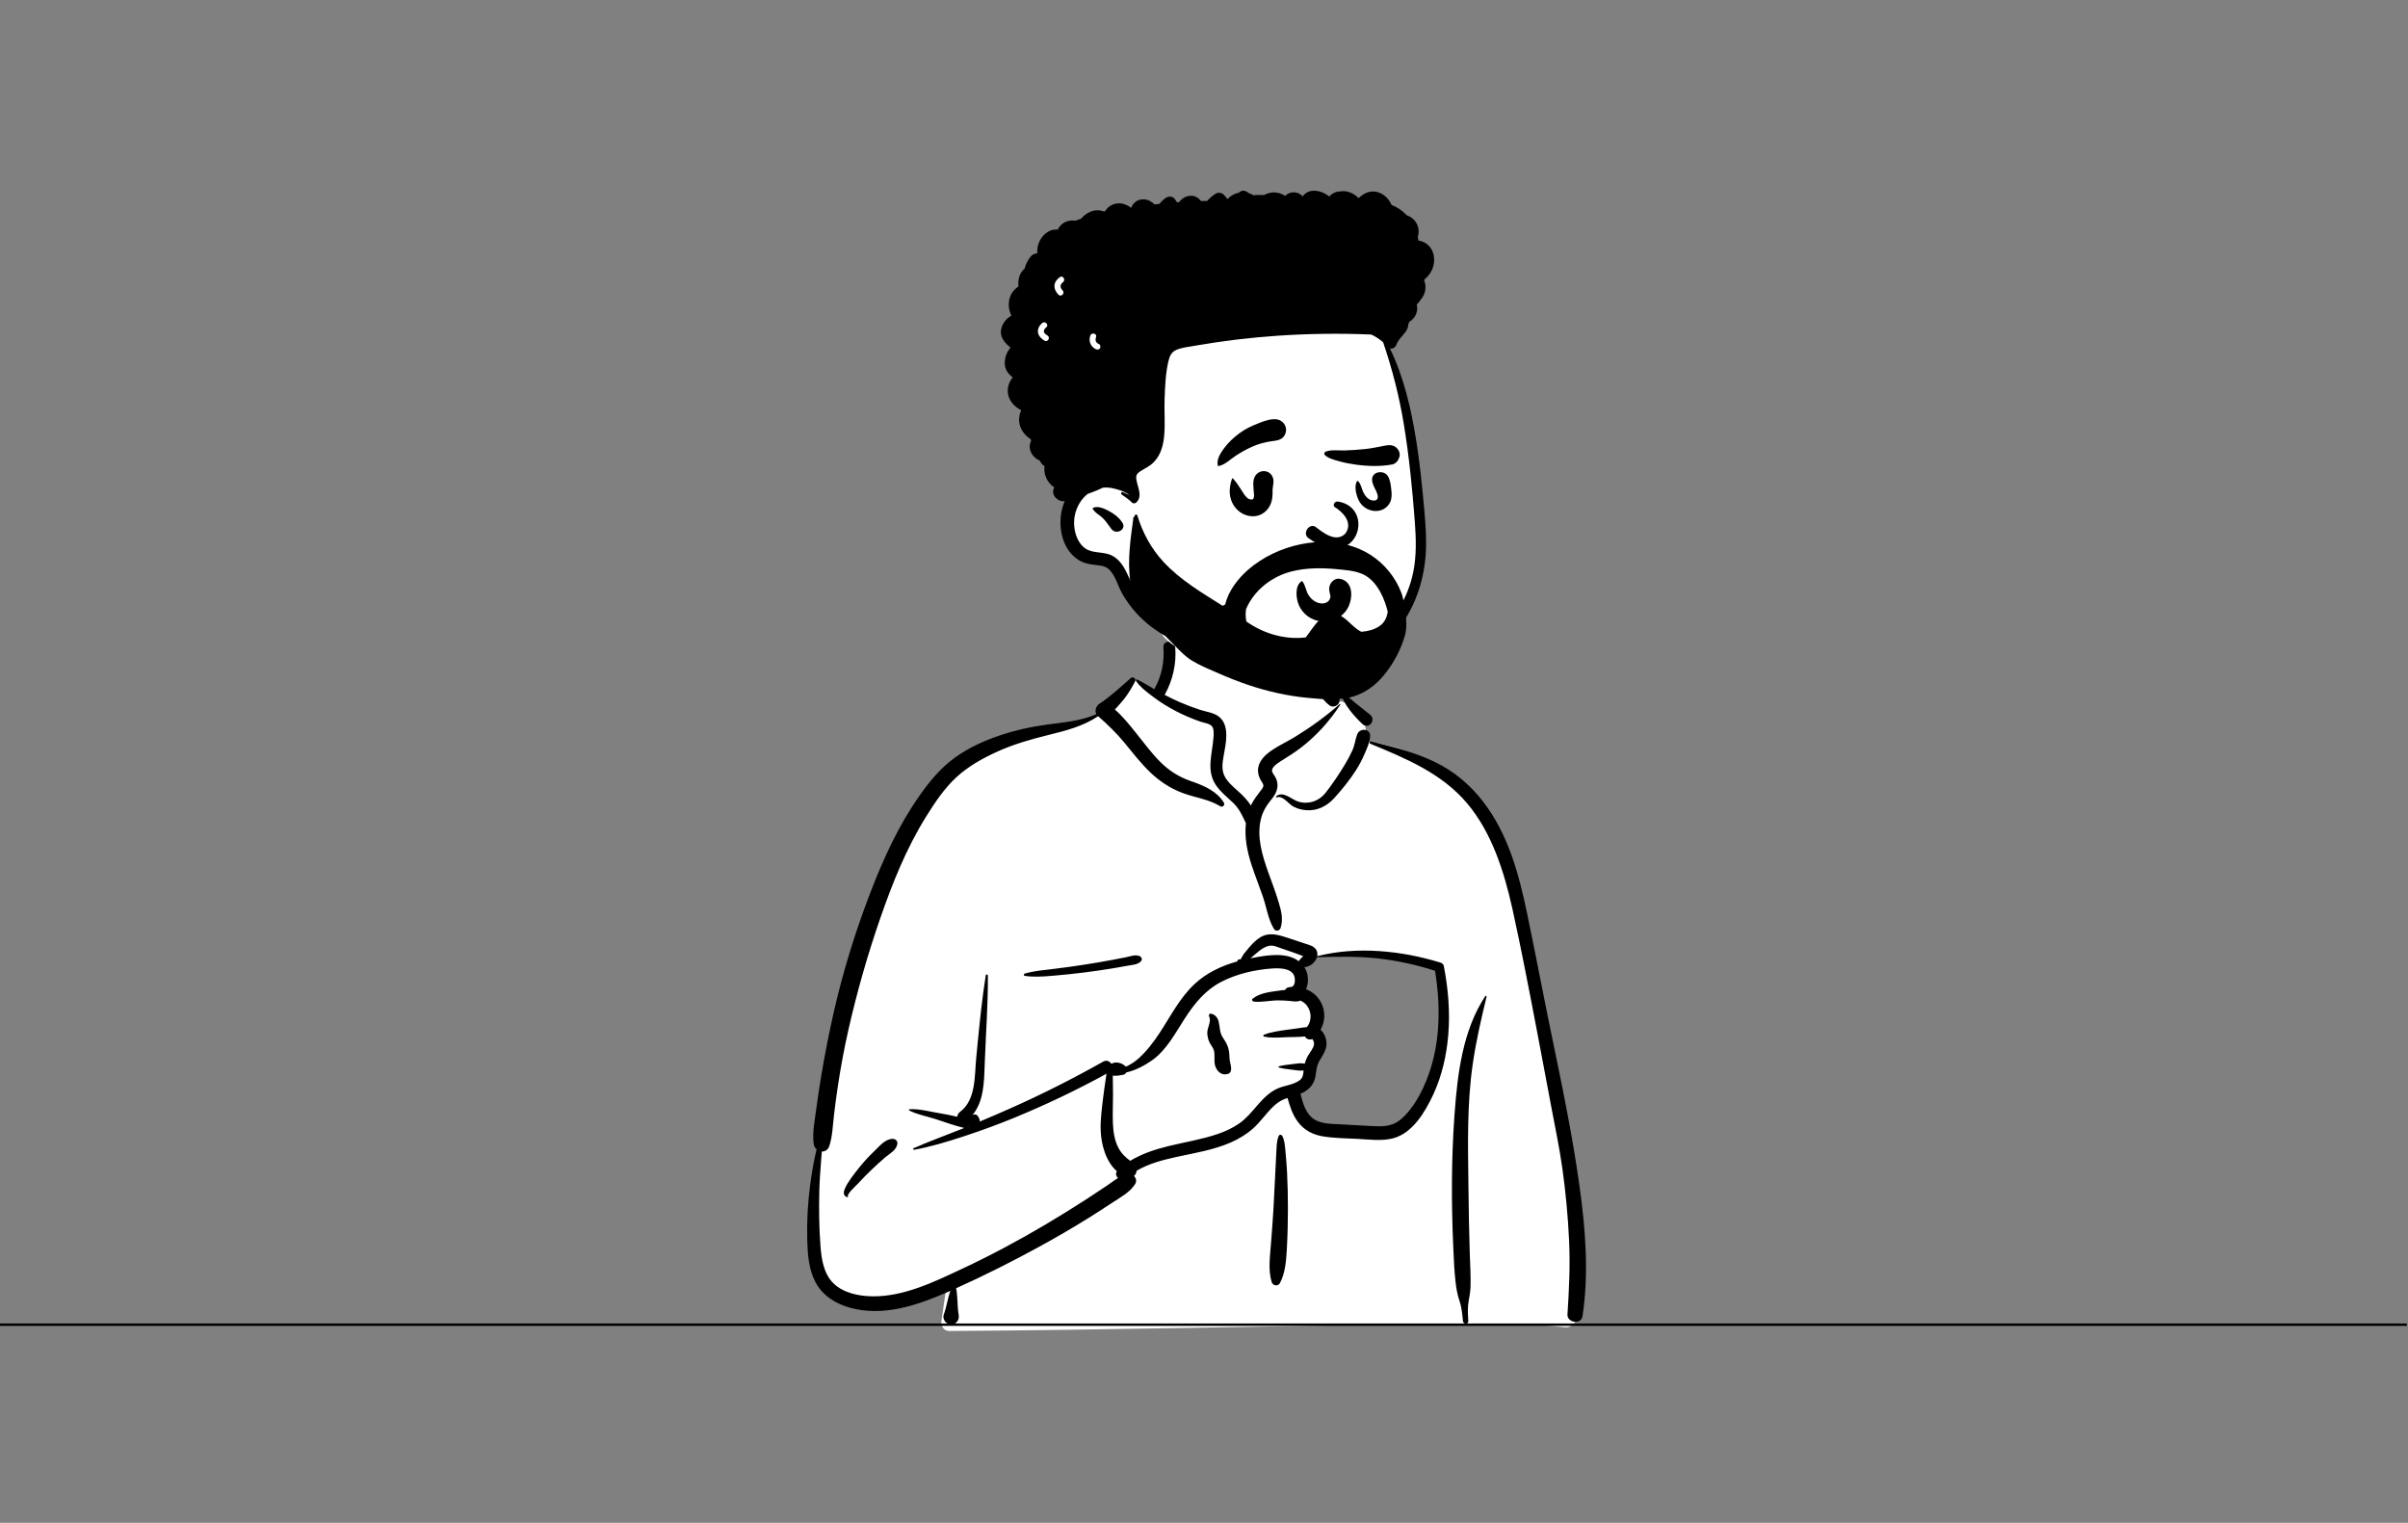
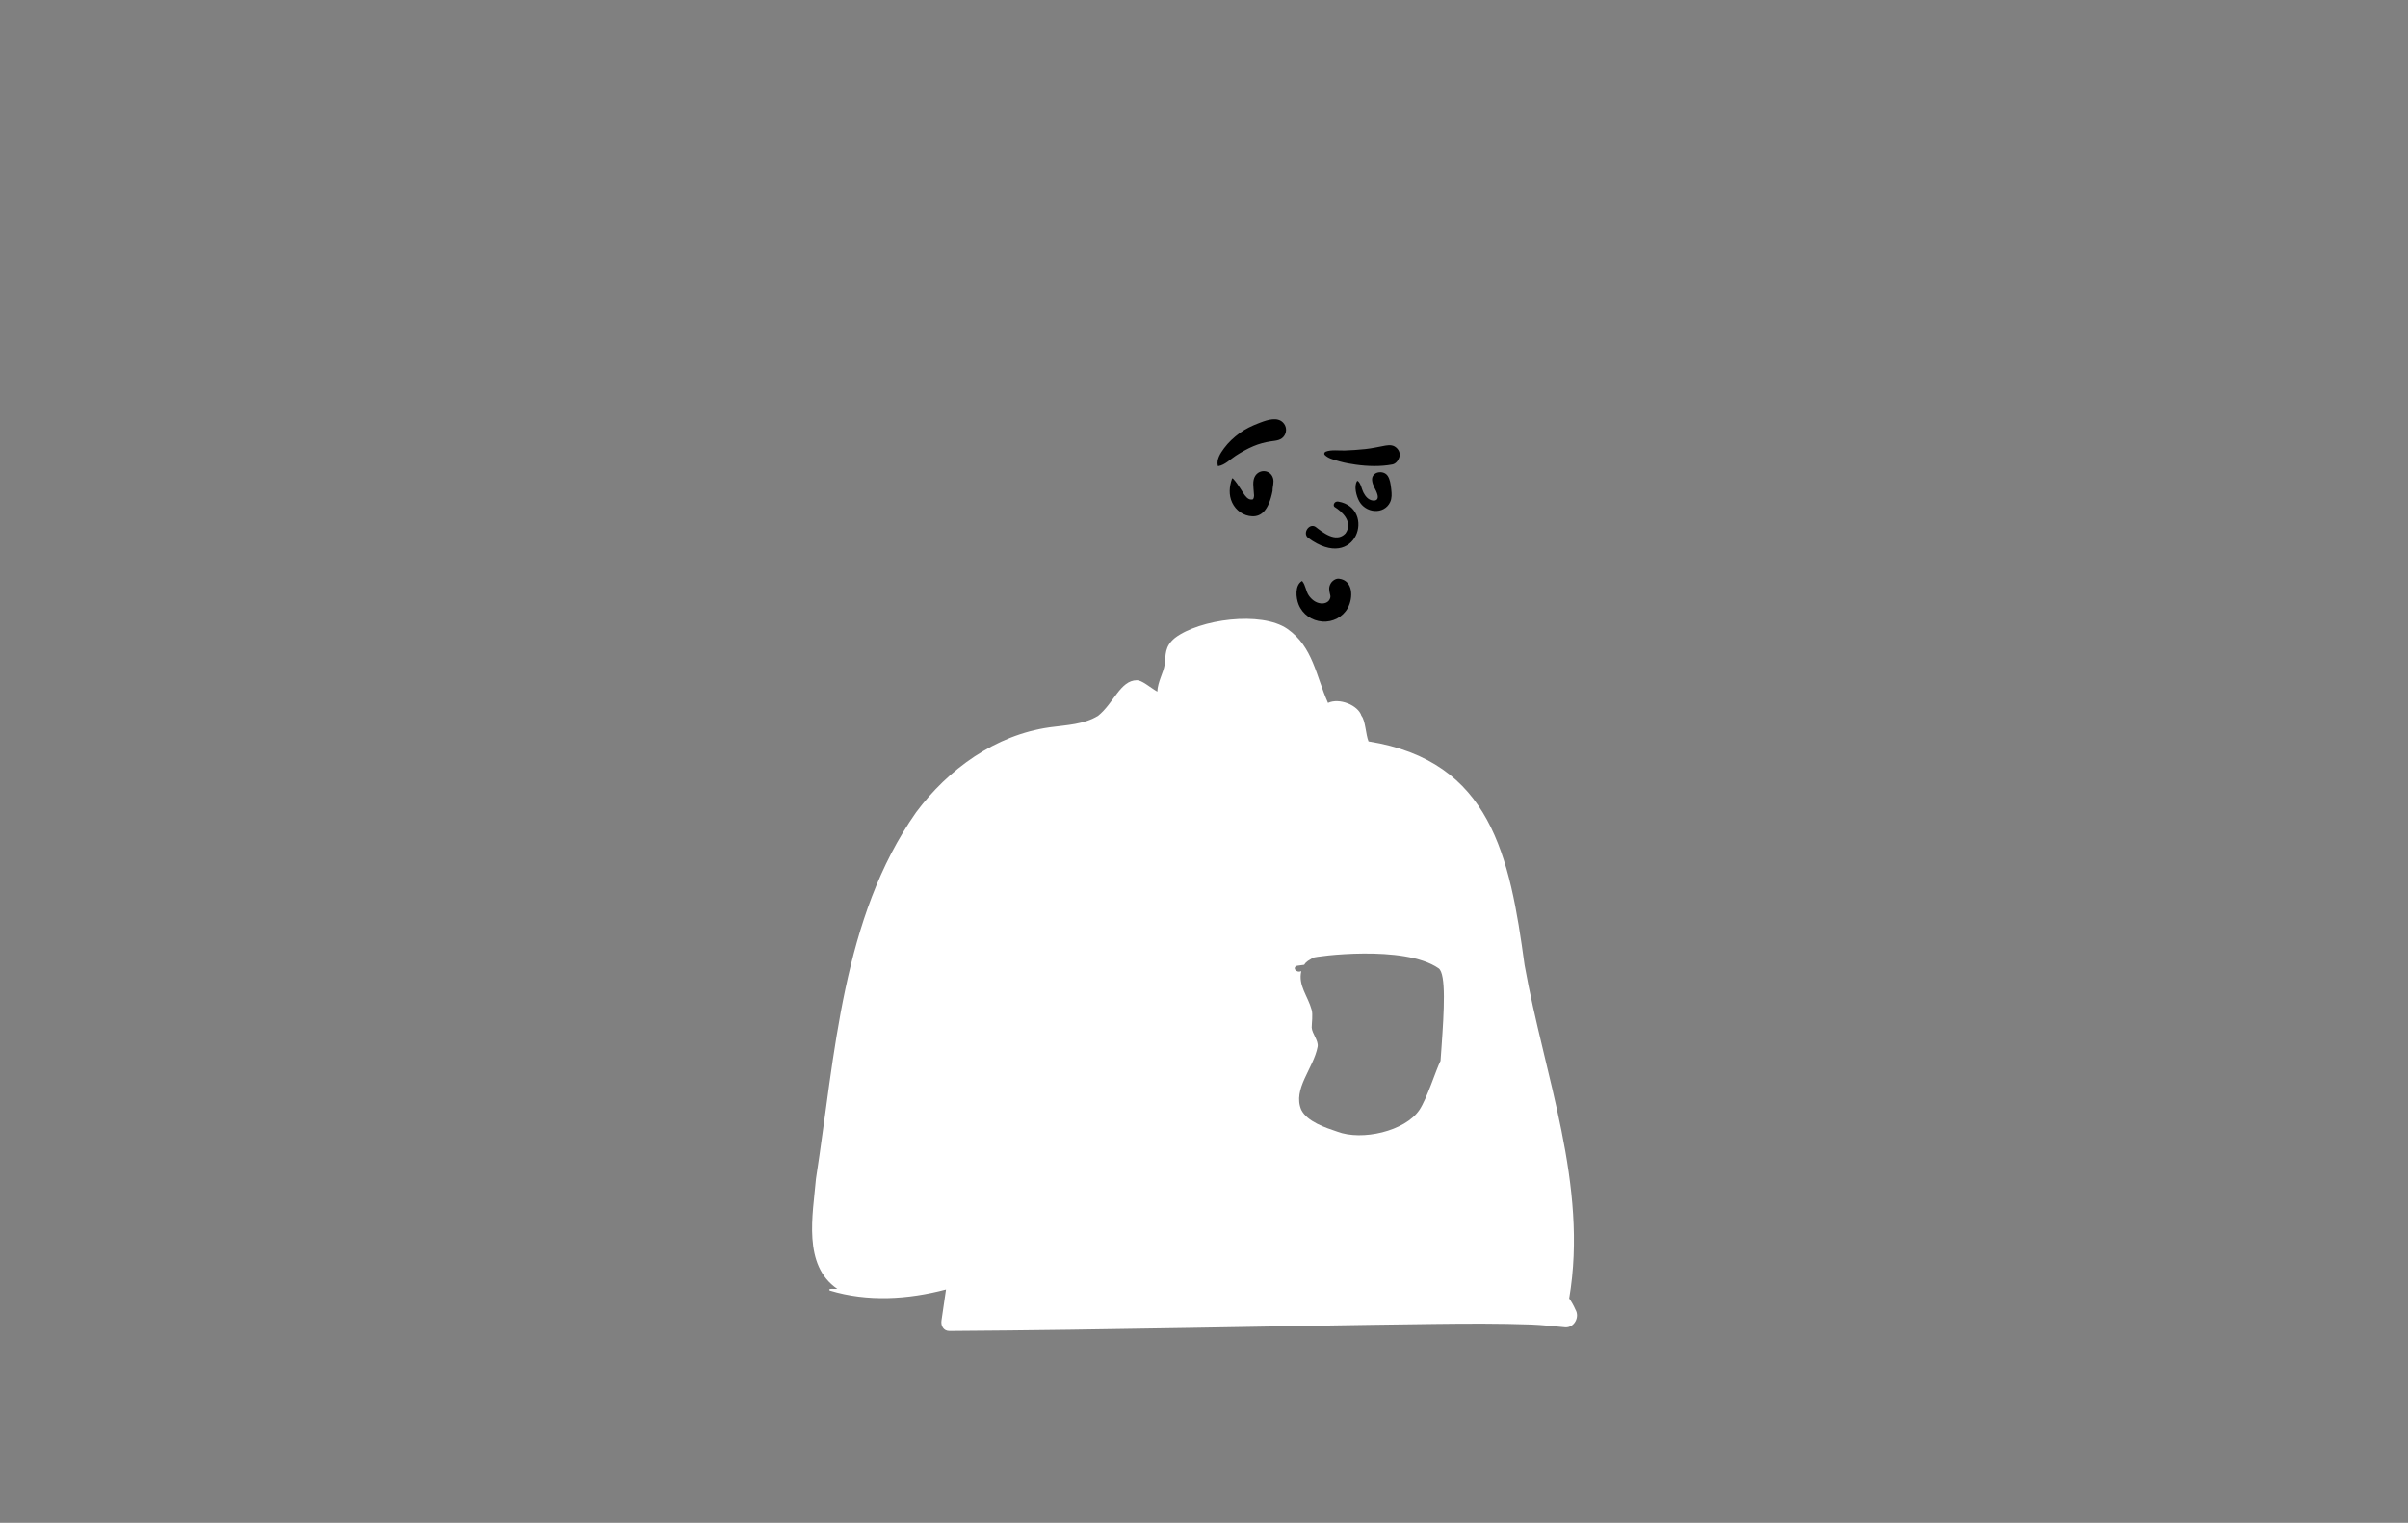
<svg xmlns="http://www.w3.org/2000/svg" width="1009" height="638" viewBox="0 0 1009 638" fill="none">
  <rect x="0" y="0" width="1009" height="638" fill="#808080" stroke="none" />
  <path fill-rule="evenodd" clip-rule="evenodd" d="M492.344 267.258C502.623 259.435 528.427 255.917 539.396 263.45C550.231 271.014 551.412 283.246 556.461 294.498C561.225 292.253 569.092 295.469 570.473 299.887C572.186 301.971 572.263 307.825 573.444 310.626C624.842 318.804 632.645 358.856 638.832 404.327C647.016 450.468 665.595 496.509 657.529 543.989C658.58 545.508 659.409 546.986 660.175 548.741C662.011 551.863 659.646 556.282 655.943 556.111C651.15 555.69 646.405 555.116 641.59 554.937C628.241 554.473 614.88 554.528 601.526 554.698L599.705 554.722C532.405 555.559 465.109 557.209 397.807 557.647C395.365 557.65 394.17 555.462 394.496 553.303C395.153 548.956 395.762 544.607 396.398 540.258C380.479 544.46 363.556 545.518 347.682 540.7C346.571 539.569 350.269 540.182 350.856 540.01C336.247 530.032 340.61 509.012 341.904 493.873C349.951 441.996 352.787 384.597 383.878 340.33C397.328 322.264 417.047 307.961 439.705 304.743L440.334 304.657C446.959 303.774 454.343 303.489 460.136 299.887C466.651 294.688 469.427 285.083 476.281 284.993C478.545 284.963 481.624 287.825 484.937 289.768C485.184 285.493 487.489 281.886 487.998 278.572L488.039 278.289C488.57 274.425 487.843 270.949 492.344 267.258ZM602.803 405.698C588.359 395.668 551.047 400.707 550.193 401.269C548.312 402.505 547.502 402.615 546.485 404.22C545.48 404.354 544.477 404.492 543.474 404.634C541.463 405.291 542.953 407.764 545.277 406.881C543.879 412.905 547.992 417.189 549.629 423.145C550.161 425.078 549.648 428.556 549.629 430.532C549.788 433.051 552.574 436.026 552.11 438.553C550.459 447.538 541.499 456.303 545.277 465.017C547.779 469.938 555.306 472.447 560.31 474.12C570.677 478.097 588.741 473.971 594.764 465.017C597.977 460.241 601.7 448.193 603.615 444.456L604.04 438.528C605.087 423.793 606.019 407.93 602.803 405.698Z" fill="white" />
-   <path fill-rule="evenodd" clip-rule="evenodd" d="M473.765 284.124C474.762 283.241 476.238 284.35 475.604 285.542C474.18 288.222 472.719 290.761 470.808 293.13C469.649 294.566 468.408 295.925 467.15 297.268C470.379 300.06 473.147 303.525 475.761 306.773C479.104 310.927 482.265 315.257 486.018 319.058C489.719 322.806 493.811 325.427 498.759 327.174L499.759 327.521C504.729 329.265 510.042 331.621 512.844 336.325C513.397 337.252 512.284 338.399 511.349 337.82C506.48 334.807 500.76 334.201 495.46 332.21C490.341 330.286 485.878 327.327 481.935 323.549C477.999 319.778 474.693 315.487 471.246 311.287C467.837 307.134 464.166 303.587 460.133 300.073C453.91 304.257 446.807 306.078 439.584 307.866L438.796 308.061C431.564 309.851 424.371 311.929 417.587 315.046C411.605 317.793 405.722 321.074 400.85 325.544C395.677 330.289 391.652 336.348 387.967 342.274C379.726 355.532 373.931 370.056 368.83 384.757C363.525 400.049 359.087 415.646 355.505 431.429C353.683 439.457 352.203 447.542 350.987 455.684C350.401 459.605 349.881 463.534 349.425 467.473C348.937 471.678 348.825 476.005 347.534 480.048C346.981 481.781 345.674 482.5 344.366 482.439L344.101 485.76C343.749 490.187 343.42 494.616 343.309 499.071C343.125 506.478 343.209 513.863 343.742 521.255L343.817 522.263C344.236 527.657 345.172 533.719 349.231 537.669C353.433 541.76 359.897 543.046 365.562 543.12C378.755 543.291 391.455 537.06 403.13 531.594C415.155 525.964 426.85 519.715 438.265 512.938C444.079 509.487 449.829 505.921 455.506 502.251C458.292 500.449 461.059 498.617 463.804 496.755C465.377 495.689 466.867 494.52 468.468 493.574C467.684 492.844 467.334 491.696 467.991 490.694C463.363 486.679 461.436 479.514 461.211 473.716C461.029 469.036 461.718 464.369 462.262 459.733C462.537 457.396 462.875 455.062 463.227 452.735C463.366 451.816 463.473 450.832 463.635 449.862C451.138 456.726 438.292 462.839 425.105 468.269C418.345 471.053 411.499 473.556 404.559 475.85L403.152 476.312C396.576 478.464 389.842 480.496 383.044 481.726C382.68 481.792 382.385 481.256 382.773 481.085C389.398 478.163 396.253 475.698 402.978 473.007L404.083 472.557V472.557C403.956 472.55 403.825 472.533 403.687 472.5C399.743 471.548 395.83 470.082 391.962 468.848C388.372 467.702 384.339 466.982 380.983 465.253C380.725 465.12 380.87 464.761 381.121 464.744C384.893 464.482 388.987 465.581 392.685 466.227L394.074 466.471C396.401 466.881 398.78 467.322 401.095 467.897C401.179 467.121 401.612 466.343 402.229 465.886C409.015 460.863 408.326 450.719 409.051 443.238L409.589 437.684C410.536 427.964 411.537 418.245 413.059 408.598C413.14 408.083 413.937 408.231 413.941 408.717C414.019 420.676 413.116 432.58 412.663 444.52L412.593 446.478C412.343 453.846 412.147 461.496 407.504 467.165C408.154 466.786 409.031 466.786 409.557 467.411C410.203 468.18 410.576 469.043 410.565 469.89C414.76 468.132 418.936 466.328 423.093 464.488C436.455 458.571 449.538 451.949 462.274 444.784C463.645 444.013 464.948 444.619 465.626 445.635L465.723 445.621C465.74 445.619 465.756 445.618 465.773 445.617L465.87 445.613C465.874 445.613 465.878 445.613 465.881 445.613C467.674 444.629 470.117 445.33 471.655 446.766C471.7 446.809 471.739 446.856 471.78 446.902C473.727 446.028 475.546 444.848 477.197 443.353C480.574 440.293 483.435 436.51 485.929 432.716C490.522 425.728 494.424 417.958 500.628 412.206C505.669 407.532 511.919 404.623 518.475 402.796C518.448 402.605 518.521 402.401 518.654 402.265C518.99 401.92 519.231 401.801 519.666 402.01C519.7 402.027 519.721 402.05 519.735 402.075L520.375 400.983C520.724 400.39 521.083 399.793 521.207 399.636C521.952 398.699 522.718 397.769 523.496 396.859C524.814 395.318 526.317 393.797 528.057 392.728C531.867 390.389 535.872 391.713 539.789 392.992C542.155 393.764 544.514 394.562 546.877 395.347L547.12 395.426C548.882 395.992 550.943 396.487 551.731 398.352C552.043 399.091 552.091 399.857 551.946 400.6C568.678 396.347 587.261 398.301 603.588 403.294C604.215 403.485 604.841 404 604.973 404.677C606.844 414.266 607.677 424.1 606.83 433.853C606.1 442.271 604.234 450.521 600.717 458.228L600.517 458.663C597.212 465.806 591.974 474.611 583.974 476.85C579.144 478.201 573.801 477.404 568.875 477.157C564.087 476.916 559.193 476.881 554.451 476.128C550.227 475.458 546.526 473.566 543.916 470.133C541.664 467.172 540.478 463.593 539.507 460.032C539.062 460.174 538.62 460.324 538.186 460.494C536.351 461.21 534.796 462.367 533.39 463.727C530.422 466.6 528.119 470.09 525.014 472.832C522.202 475.314 518.999 477.244 515.562 478.728C508.442 481.803 500.803 483.032 493.271 484.662L492.746 484.777C487.076 486.02 481.288 487.547 476.284 490.498C476.186 491.366 475.79 492.184 475.155 492.719C476.038 493.547 476.412 494.86 475.636 496.091C473.469 499.528 469.737 501.483 466.387 503.681L466.169 503.825C462.873 506.009 459.548 508.15 456.196 510.247C449.382 514.511 442.426 518.541 435.371 522.393C424.025 528.588 412.434 534.433 400.634 539.734C401.343 543.217 401.084 546.808 401.616 550.314L401.698 550.814C401.925 552.115 401.618 553.204 400.721 554.054L400.626 554.141L400.628 554.13L400.544 554.207L400.516 554.23L400.525 554.223C400.422 554.317 400.315 554.405 400.207 554.481L400.068 554.57V554.57C399.204 555.094 398.092 555.088 397.208 554.625L397.107 554.57L396.937 554.472C395.769 553.801 394.963 552.137 395.448 550.814C396.639 547.565 397.089 544.097 398.189 540.826L397.317 541.216V541.216L396.166 541.717C383.726 547.094 369.907 551.622 356.353 547.956C350.364 546.336 344.766 542.909 341.769 537.323C338.82 531.827 338.404 525.446 338.247 519.332C338.054 511.786 338.459 504.125 339.454 496.645C340.122 491.623 340.931 486.507 342.177 481.537C341.536 480.971 341.065 480.16 340.94 479.156C340.352 474.409 341.382 469.475 342.012 464.753C342.628 460.142 343.308 455.541 344.078 450.954C345.631 441.69 347.436 432.446 349.537 423.291C353.277 406.997 358.216 390.993 364.162 375.371L364.682 374.011C370.177 359.732 376.538 345.758 385.396 333.214C389.634 327.213 394.113 321.772 400.101 317.447C405.71 313.395 412.037 310.478 418.567 308.248C425.103 306.017 431.822 304.521 438.659 303.591C445.603 302.646 452.932 302.067 459.41 299.22C458.591 297.752 459.294 295.77 460.673 294.859C465.314 291.795 469.605 287.808 473.765 284.124ZM622.329 417.393C622.524 417.097 622.985 417.284 622.9 417.633C620.643 426.876 618.524 436.138 617.14 445.557C614.643 462.558 615.102 479.78 615.306 496.907L615.317 497.793C615.422 507.018 615.567 516.243 615.873 525.465C616.027 530.125 616.331 534.831 616.166 539.494C616.075 542.023 615.401 544.416 615.162 546.915C614.952 549.101 615.139 551.32 615.243 553.508C615.313 554.963 613.165 554.901 613.019 553.508L612.832 551.706C612.589 549.426 612.289 547.16 611.541 544.978C610.643 542.353 610.211 539.775 609.899 537.019C609.422 532.796 609.209 528.53 609.025 524.278L608.899 521.336C608.129 503.564 608.156 485.708 609.402 467.954L609.493 466.686C610.727 449.904 612.869 431.771 622.329 417.393ZM574.215 311.622C573.626 311.38 573.832 310.489 574.485 310.644L575.672 310.927C584.372 313.01 592.914 315.267 601.035 319.143C609.16 323.021 616.04 328.81 621.506 335.929C632.132 349.768 636.547 366.585 640.033 383.387C643.907 402.057 647.434 420.796 651.342 439.46L652.067 442.937C655.683 460.32 659.097 477.714 661.612 495.303L661.793 496.579C664.33 514.667 665.856 533.381 663.088 551.515C662.54 555.103 656.567 554.21 656.8 550.665C657.475 540.418 657.958 530.224 657.491 519.953C657.024 509.681 656.06 499.453 654.623 489.271C653.414 480.701 651.611 472.239 650.016 463.738L649.766 462.395C648.43 455.165 647.053 447.941 645.679 440.718L643.626 429.902C640.549 413.707 637.411 397.498 633.866 381.405L633.655 380.458C630.186 364.976 625.071 348.758 614.663 336.463C604.102 323.985 588.983 317.702 574.215 311.622ZM535.839 475.845C536.093 475.279 536.982 475.341 537.255 475.845C538.325 477.819 538.444 480.338 538.647 482.566L538.668 482.796C538.925 485.515 539.153 488.243 539.292 490.97C539.557 496.147 539.683 501.317 539.667 506.501C539.65 511.813 539.543 517.119 539.257 522.423L539.179 523.844C538.918 528.453 538.479 533.595 536.288 537.624C535.491 539.09 533.325 538.659 532.864 537.178C531.352 532.327 532.128 526.575 532.516 521.607L532.817 517.73C533.115 513.853 533.399 509.974 533.625 506.092C533.934 500.782 534.188 495.466 534.434 490.153C534.513 488.427 534.6 486.701 534.691 484.975L534.831 482.387C534.95 480.222 534.94 477.846 535.839 475.845ZM365.898 482.72L366.567 482.074C368.621 480.065 371.216 476.971 374.253 477.163C375.463 477.239 376.235 478.244 375.984 479.435C375.448 481.98 372.85 483.301 370.98 484.855C368.931 486.557 367.001 488.376 365.074 490.212C363.364 491.841 361.72 493.516 360.115 495.243L359.516 495.893C358.94 496.52 354.844 500.223 355.287 501.184L355.311 501.227C355.435 501.411 355.229 501.664 355.025 501.599C353.256 501.041 353.367 499.525 354.035 497.99C355.32 495.04 357.57 492.311 359.535 489.792C361.495 487.279 363.616 484.939 365.898 482.72V482.72ZM542.249 408.743C540.881 405.512 535.842 405.58 532.982 405.773C525.779 406.26 517.985 408.081 511.576 411.446C504.931 414.935 500.455 420.525 496.45 426.707L496.263 426.997C492.359 433.062 488.6 440.241 482.487 444.411C479.374 446.536 475.739 448.476 471.962 449.316C471.702 449.772 471.282 450.133 470.731 450.264L470.475 450.322C469.399 450.56 467.728 450.822 466.284 450.665C466.294 451.371 466.286 452.072 466.304 452.74C466.355 454.657 466.377 456.582 466.377 458.499C466.378 462.518 466.161 466.544 466.329 470.562C466.478 474.115 466.98 477.828 468.687 481.005C469.939 483.336 471.592 484.878 473.587 486.35C478.494 483.361 484.043 481.539 489.675 480.169C496.486 478.512 503.46 477.406 510.116 475.16C513.319 474.078 516.399 472.663 519.19 470.741C522.152 468.699 524.414 465.937 526.741 463.236L527.105 462.816C529.48 460.093 532.072 457.488 535.429 456.012C538.32 454.74 542.13 454.513 544.658 452.546C545.98 451.516 546.091 450.022 546.23 448.492C544.611 448.723 542.897 448.353 541.284 448.164L540.448 448.066C538.922 447.884 537.431 447.685 535.929 447.297C535.65 447.225 535.65 446.805 535.929 446.733C537.704 446.275 539.464 446.08 541.284 445.866L541.711 445.813C543.357 445.597 545.088 445.272 546.703 445.634C546.993 444.532 547.411 443.48 547.998 442.426C548.822 440.946 550.382 439.267 550.592 437.538C550.655 437.021 550.535 436.413 550.291 435.956L550.207 435.8C550.105 435.617 549.984 435.432 549.806 435.317C549.787 435.34 549.745 435.366 549.655 435.395C548.412 435.786 547.328 435.178 546.752 434.241C544.309 434.543 541.643 434.442 539.352 434.543L537.036 434.655C534.561 434.768 531.974 434.818 529.648 434.318C529.323 434.248 529.225 433.708 529.55 433.569C532.409 432.347 535.878 431.957 538.939 431.487C540.649 431.225 542.371 431.025 544.085 430.794C545.227 430.64 546.439 430.386 547.622 430.325C550.587 426.634 548.989 420.813 544.862 419.224C543.358 419.884 542.006 419.5 540.364 419.359C538.724 419.219 537.08 419.123 535.434 419.13C532.135 419.145 528.639 420.012 525.372 419.639C524.841 419.578 524.347 418.871 524.876 418.44C527.376 416.4 530.96 415.735 534.134 415.3L534.792 415.212C535.857 415.073 537.151 414.87 538.493 414.748C538.797 414.157 539.341 413.709 540.159 413.598C540.402 413.565 540.647 413.545 540.891 413.524L540.887 413.5V413.5C542.882 413.405 542.796 410.036 542.249 408.743ZM405.65 471.763C405.614 471.817 405.576 471.869 405.535 471.919L405.471 471.992L405.799 471.859L405.65 471.763V471.763ZM577.067 401.523C568.668 400.621 560.258 400.812 551.835 401.054C551.161 403.256 548.816 405.133 546.544 405.204C548.324 407.911 548.507 411.575 547.259 414.446C549.909 415.5 552.191 417.394 553.577 420.091C555.499 423.829 555.247 427.99 553.348 431.445C554.969 432.911 555.925 435.293 555.83 437.538C555.723 440.041 554.23 442.18 552.989 444.252C551.649 446.494 551.604 448.467 551.192 450.978C550.59 454.652 548.111 456.88 544.921 458.271L545.091 458.938C545.913 462.138 546.936 465.514 549.287 467.854C552.31 470.863 557.001 470.835 560.996 471.026L561.189 471.036C564.847 471.218 568.503 471.433 572.16 471.64L574.903 471.793C579.113 472.024 583.157 472.052 586.594 469.27C592.205 464.729 596.052 457.213 598.487 450.56C603.598 436.594 603.659 421.269 601.313 406.724C593.446 404.19 585.283 402.405 577.067 401.523ZM507.225 424.692L507.286 424.697C509.016 424.894 510.204 426.294 510.627 427.954C511.241 430.367 510.94 432.548 512.418 434.727C513.939 436.967 514.874 438.76 515.096 441.527C515.186 442.666 515.145 443.801 515.398 444.916L515.582 445.697C515.777 446.529 515.937 447.331 515.84 448.225C515.751 449.041 515.354 449.676 514.536 449.937C511.87 450.789 509.811 448.826 509.123 446.343C508.528 444.198 509.322 441.641 508.483 439.627C508.018 438.511 507.16 437.577 506.675 436.453C506.195 435.338 505.954 434.174 505.877 432.963C505.731 430.673 507.758 427.921 506.627 425.845C506.386 425.402 506.659 424.679 507.225 424.692ZM471.811 401.054C473.616 400.688 475.665 399.847 477.445 400.546C478.36 400.905 478.812 402.021 478.039 402.796C476.697 404.141 474.746 404.216 472.937 404.533L472.778 404.562C470.64 404.957 468.498 405.332 466.354 405.688C462.319 406.356 458.274 406.946 454.215 407.448C450.046 407.964 445.866 408.423 441.68 408.768L440.059 408.901C436.523 409.184 432.844 409.397 429.374 408.855C428.87 408.777 428.951 408.043 429.374 407.915C433.175 406.765 437.344 406.456 441.274 405.97C445.452 405.452 449.623 404.904 453.783 404.255C457.936 403.607 462.084 402.911 466.217 402.142C468.084 401.795 469.949 401.432 471.811 401.054ZM536.955 397.362C535.37 396.802 533.627 395.971 531.911 396.249C528.95 396.728 526.315 399.611 523.972 401.51L525.149 401.281C531.169 400.125 539.142 398.879 544.196 402.705C544.209 402.683 544.219 402.661 544.233 402.638C544.641 402.019 545.114 401.536 545.63 401.006C545.679 400.96 545.727 400.912 545.774 400.863L546.052 400.567L545.415 400.346C544.052 399.865 542.436 399.243 542.181 399.152L542.163 399.146C540.425 398.557 538.685 397.975 536.955 397.362ZM487.489 271.23C487.241 268.045 492.2 268.071 492.446 271.23C492.982 278.126 491.429 284.956 488.087 291.002C488.063 291.046 488.036 291.085 488.01 291.127C490.1 292.214 492.214 293.257 494.375 294.189C497.139 295.382 499.956 296.468 502.822 297.39C505.416 298.224 508.61 298.553 510.791 300.288C515.388 303.947 513.661 311.541 512.776 316.463L512.638 317.24C512.198 319.773 511.879 322.372 512.948 324.802C514.089 327.399 516.396 329.325 518.454 331.183L518.87 331.56C520.693 333.22 522.776 335.237 524.114 337.488C525.334 334.965 526.999 332.903 528.758 330.582C530.014 328.926 529.12 328.38 528.218 326.762C527.35 325.204 526.926 323.544 527.198 321.768C527.699 318.486 530.322 316.116 532.934 314.336C536.018 312.233 539.46 310.676 542.648 308.72C549.199 304.703 555.579 300.109 561.327 295.007C561.486 294.866 561.761 295.051 561.634 295.243C557.093 302.147 551.769 308.112 545.226 313.175C542.573 315.228 539.786 316.931 536.98 318.721L536.173 319.238C535.046 319.968 533.641 320.943 533.132 322.185C532.619 323.434 533.712 324.377 534.301 325.411C536.169 328.697 535.268 331.762 533.053 334.549L532.95 334.677C530.749 337.388 529.081 339.909 528.283 343.373C526.569 350.813 528.956 358.562 531.456 365.547L531.554 365.822C532.906 369.587 534.343 373.324 535.518 377.149L535.841 378.207C536.905 381.726 537.777 385.197 536.583 388.815C536.177 390.046 534.498 390.337 533.8 389.179C531.34 385.094 530.727 380.179 529.184 375.689C527.681 371.312 525.955 367.015 524.503 362.62C522.634 356.962 521.383 350.872 522.062 344.937C522.042 344.903 522.02 344.87 522.003 344.834L521.527 343.793C520.229 340.976 518.976 338.515 516.616 336.27C514.154 333.927 511.483 331.853 509.546 329.017C505.338 322.857 507.94 316.005 508.449 309.27L508.507 308.444C508.599 307.045 508.65 305.145 507.736 304.177C506.708 303.087 504.297 302.809 502.933 302.327C499.408 301.08 495.934 299.627 492.625 297.883C489.476 296.222 486.425 294.388 483.585 292.239L482.145 291.156C479.873 289.443 477.518 287.572 475.996 285.24C475.82 284.972 476.118 284.538 476.436 284.667C478.978 285.698 481.3 287.338 483.678 288.764C483.715 288.677 483.758 288.59 483.807 288.501C486.749 283.179 487.959 277.283 487.489 271.23ZM568.675 307.693C569.687 304.917 574.302 305.132 574.118 308.43C573.977 310.963 572.901 313.25 571.917 315.55L571.812 315.797C570.796 318.194 569.623 320.444 568.219 322.64C565.536 326.84 562.394 330.737 559.037 334.414C555.994 337.749 552 339.788 547.398 339.449C545.459 339.306 543.502 338.813 541.803 337.845C539.784 336.695 537.593 333.241 535.018 334.077C534.769 334.158 534.537 333.794 534.752 333.621C537.724 331.228 541.098 334.938 543.944 335.832C548.232 337.178 552.633 335.69 555.393 332.225C558.275 328.607 560.927 324.556 563.349 320.617C564.579 318.617 565.701 316.541 566.671 314.401C567.649 312.242 567.871 309.895 568.675 307.693ZM561.762 290.612C561.637 290.229 562.114 289.864 562.45 290.083C564.404 291.354 566.096 293.033 567.898 294.505C569.897 296.138 571.91 297.738 573.955 299.314C576.936 301.61 573.479 305.839 570.855 303.33C567.264 299.897 563.331 295.409 561.762 290.612ZM551.038 277.178C551.832 274.12 556.525 275.381 555.841 278.404L555.819 278.496C554.523 283.488 556.368 288.571 560.307 291.808L560.452 291.926C562.943 293.919 559.413 297.403 556.946 295.429C551.561 291.121 549.32 283.802 551.038 277.178Z" fill="black" />
-   <path fill-rule="evenodd" clip-rule="evenodd" d="M591.802 179.816C590.256 167.488 585.401 154.4 580.295 142.907C568.814 118.608 542.53 115.263 518.967 110.253C495.715 106.869 471.093 103.814 448.191 110.565C435.317 113.717 430.288 129.043 432.32 141.138C433.48 148.675 436.912 155.807 439.838 162.792C445.656 177.136 449.346 192.493 449.353 208.023C448.953 218.172 447.52 229.755 459.189 234.054C470.292 239.573 471.23 254.534 485.133 263.022C490.755 274.404 506.069 275.406 517.091 278.046C524.057 279.379 531.102 280.36 538.166 280.993C558.621 283.613 574.985 277.689 585.692 259.476C592.857 248.392 598.193 235.594 596.875 222.16C595.562 208.014 593.375 193.943 591.802 179.816Z" fill="white" />
-   <path fill-rule="evenodd" clip-rule="evenodd" d="M519.143 80.721C520.311 79.399 522.11 79.852 523.201 80.898C523.912 81.108 524.601 81.419 525.251 81.831C526.721 81.642 528.262 81.642 529.703 81.695C530.053 81.499 530.428 81.325 530.836 81.175C533.751 80.11 536.332 80.651 538.461 82.077C539.486 81.107 540.78 80.499 542.434 80.591C543.91 80.673 544.961 81.367 545.863 82.282C546.762 80.986 548.215 80.062 550.025 79.933C552.556 79.753 554.988 80.768 557.004 82.338C558.179 80.991 559.78 80.217 561.565 80.21C562.739 79.996 563.978 80.081 565.098 80.418C566.723 80.909 568.151 81.828 569.287 83.022C571.086 81.3 573.287 80.062 575.825 80.242C579.11 80.48 581.833 82.894 583.099 85.865C585.323 86.755 587.375 88.025 589.091 89.836C589.182 89.931 589.27 90.031 589.361 90.131C590.286 90.472 591.156 90.955 591.922 91.591C594.35 93.61 594.891 96.532 594.087 99.395C594.2 99.853 594.295 100.319 594.383 100.785C596.656 101.13 598.721 102.442 599.896 104.577C601.503 107.507 601.186 111.368 599.446 114.165C598.698 115.369 597.748 116.382 596.681 117.269C597.887 120.007 597.309 123.275 595.364 125.49C594.89 126.254 594.308 126.943 593.654 127.567C594.376 130.398 593.091 133.319 590.526 134.832L590.307 135.381C590.27 135.472 590.233 135.563 590.194 135.653C590.166 135.769 590.131 135.882 590.096 135.996C590.035 137 589.704 137.986 589.047 138.915C587.702 140.819 586.035 142.06 585.151 144.283L585.062 144.516C584.682 145.568 583.454 146.31 582.408 145.985C588.216 157.905 591.26 171.168 593.35 184.166C594.393 190.651 595.197 197.157 595.849 203.689L596.489 210.194C597.052 215.976 597.552 221.777 597.556 227.578C597.564 240.7 593.808 253.322 585.747 263.765C578.123 273.636 567.335 280.79 555.148 283.607C542.565 286.512 527.805 285.368 516.521 278.717C513.194 276.762 516.109 272.059 519.494 273.632C525.902 276.612 532.414 278.826 539.517 279.321C546.442 279.808 553.383 278.942 559.949 276.678C570.812 272.929 580.055 265.076 585.997 255.295C588.924 250.476 591.044 245.245 592.172 239.717C593.577 232.829 593.365 225.708 592.849 218.731L592.813 218.256C591.793 204.813 590.448 191.287 588.275 177.978C586.354 166.209 583.399 154.678 579.564 143.403C578.062 142.081 576.381 140.987 574.583 140.157C561.414 139.607 548.222 139.767 535.071 140.675C523.854 141.455 512.692 142.774 501.615 144.696L500.428 144.904C497.976 145.341 495.253 145.591 492.942 146.577C490.96 147.426 490.156 149.058 489.657 151.063C488.399 156.136 488.208 161.689 487.995 166.891C487.787 171.976 488.258 177.104 487.85 182.173C487.504 186.413 486.417 190.754 483.274 193.822C481.629 195.428 479.605 196.306 477.707 197.525C476.478 198.312 475.958 199.123 476.116 200.58C476.458 203.768 479.027 207.784 476.141 210.514C475.633 210.993 474.755 211.055 474.255 210.514C473.064 209.22 471.42 208.234 470.008 207.189C469.417 206.757 469.908 205.916 470.578 206.215C471.461 206.611 472.361 207.077 473.281 207.485C471.249 205.812 468.359 204.992 465.953 204.505C464.741 204.263 463.467 204.192 462.205 204.305C461.273 204.75 460.319 205.163 459.366 205.566C458.154 206.074 456.93 206.536 455.697 206.973C451.421 210.456 449.381 216.121 450.272 221.66C450.759 224.718 452.171 228.044 454.831 229.829C457.983 231.944 462.205 231.036 465.611 232.605C468.801 234.074 470.741 237.042 472.194 240.113L472.8 241.392C474.149 244.223 475.535 246.979 477.378 249.556C479.51 252.54 482.12 255.22 484.968 257.522C486.35 258.636 487.823 259.638 489.345 260.551L489.761 260.797C491.301 261.7 492.405 262.561 492.509 264.472C492.542 265.138 492.122 265.745 491.58 266.091C489.249 267.568 486.929 265.72 484.989 264.43C482.895 263.04 480.892 261.476 479.039 259.769C475.517 256.531 472.469 252.686 470.125 248.511C468.338 245.332 467.322 240.858 464.499 238.394C462.776 236.892 460.34 236.879 458.187 236.604C456.184 236.347 454.29 235.931 452.508 234.944C445.259 230.92 443.21 221.177 444.93 213.648C445.221 212.379 445.629 211.143 446.133 209.952C443.435 210.402 440.404 207.614 441.499 204.8C441.582 204.588 441.678 204.389 441.77 204.184C439.992 203.015 438.588 201.242 437.922 198.924C437.581 197.725 437.531 196.514 437.71 195.345C436.848 194.766 436.136 193.971 435.678 192.993C434.246 192.331 432.976 191.341 432.218 189.926C431.169 187.974 431.302 186.176 432.101 184.557C431.989 184.354 431.881 184.146 431.777 183.933C428.841 182.073 426.793 178.868 427.026 175.314C427.101 174.136 427.392 173.075 427.842 172.118C427.804 171.997 427.767 171.872 427.734 171.751C425.277 170.503 423.245 168.452 422.521 165.713C421.796 162.958 422.65 160.211 424.357 158.097C421.859 156.27 420.356 153.719 421.267 149.861C421.638 148.292 422.383 146.864 423.391 145.661C423.387 145.624 423.378 145.587 423.37 145.549L423.136 145.368C420.052 142.935 418.279 139.835 420.172 136.023C421.022 134.308 422.233 133.114 423.657 132.327L423.728 132.102V132.102C422.708 129.917 422.362 127.491 423.066 124.94C423.641 122.839 425.002 121.165 426.743 120.054C426.626 119.113 426.643 118.111 426.83 117.024C427.142 115.189 428.054 113.587 429.387 112.451C429.437 112.209 429.499 111.972 429.57 111.735C430.02 110.282 430.861 108.705 431.835 107.535C432.639 106.566 433.538 106.212 434.637 106.174C434.57 105.28 434.616 104.372 434.799 103.453C435.362 100.615 437.169 97.947 439.846 96.736C440.945 96.24 442.103 96.095 443.219 96.215C444.168 94.218 446.021 92.77 448.298 92.458C449.185 92.333 450.01 92.341 450.767 92.453C451.196 92.253 451.642 92.075 452.108 91.912C452.416 91.804 452.729 91.704 453.041 91.604C454.094 90.298 455.481 89.253 457.1 88.625C458.97 87.896 460.873 87.971 462.559 88.583L463.096 88.47V88.47C463.937 87.014 465.278 85.886 467.339 85.374C469.679 84.795 472.082 85.603 473.922 87.072C473.93 87.072 473.939 87.072 473.951 87.068C474.913 84.916 476.558 83.418 479.318 83.522C481.038 83.588 482.591 84.442 483.79 85.657C484.456 85.574 485.122 85.499 485.793 85.424C486.501 84.596 487.288 83.822 488.158 83.127C489.582 81.986 491.435 82.078 492.484 83.684C492.713 84.034 492.925 84.388 493.138 84.741L494.099 84.675V84.675C495.232 83.147 496.777 82.115 498.892 82.032C500.832 81.953 502.214 82.902 503.268 84.229C504.126 84.209 504.988 84.192 505.849 84.179C506.853 83.018 508.035 81.995 509.384 81.145C510.417 80.496 511.941 80.717 512.778 81.583C513.343 82.171 513.87 82.786 514.359 83.421C515.62 82.008 517.323 81.077 519.143 80.721ZM457.862 212.878C459.807 211.771 462.422 212.97 464.304 213.91C466.598 215.055 468.875 216.782 470.279 218.946C472.19 221.893 467.697 224.273 465.686 221.631C464.449 220.003 463.463 218.364 461.964 216.94C460.594 215.633 458.608 214.759 457.821 213.037C457.792 212.978 457.8 212.912 457.862 212.878ZM459.228 141.358L459.265 141.254C459.818 139.742 457.404 139.09 456.856 140.59C456.025 142.863 456.983 145.333 459.229 146.315C459.851 146.587 460.563 146.492 460.938 145.867C461.253 145.34 461.107 144.428 460.49 144.159C459.226 143.607 458.803 142.632 459.228 141.358V141.358ZM438.438 137.13C439.646 136.065 437.874 134.304 436.672 135.365C435.55 136.354 434.718 137.699 434.934 139.245C435.154 140.82 436.343 141.933 437.644 142.719C439.023 143.553 440.28 141.394 438.905 140.563L438.75 140.468C438.173 140.11 437.497 139.617 437.4 138.912C437.296 138.163 437.93 137.578 438.438 137.13ZM445.295 118.331L445.38 118.268C446.678 117.342 445.432 115.175 444.119 116.111C442.916 116.97 441.951 118.085 441.849 119.624C441.75 121.118 442.512 122.414 443.507 123.466C444.614 124.636 446.378 122.868 445.273 121.701C444.197 120.563 443.986 119.321 445.295 118.331V118.331Z" fill="black" />
-   <path fill-rule="evenodd" clip-rule="evenodd" d="M557.604 244.443C558.243 243.333 559.714 242.304 561.06 242.462C567.088 243.169 567.078 250.474 564.75 254.739C562.686 258.521 558.414 260.741 554.139 260.417C549.648 260.076 545.821 257.437 544.136 253.237C543.023 250.459 542.508 245.33 545.471 243.464C545.526 243.429 545.617 243.438 545.66 243.488C547.081 245.14 547.137 247.62 548.381 249.459C549.537 251.169 551.334 252.582 553.44 252.8C555.012 252.963 556.602 252.396 557.217 250.985C557.55 250.222 557.512 249.808 557.387 249.283L557.273 248.826C556.88 247.228 556.703 246.01 557.604 244.443ZM559.216 212.403C562.36 214.314 567.151 218.768 563.769 223.504C559.787 227.679 554.055 222.892 551.23 220.726C548.611 219.048 545.668 223.364 548.098 225.324C568.51 240.429 576.794 212.903 560.806 210.157C559.046 209.855 558.392 211.812 559.216 212.403ZM526.013 199.304C527.943 196.41 532.348 196.836 533.411 200.271C533.987 202.131 533.192 203.803 533.233 205.661C533.268 207.23 533.165 208.979 532.684 210.499C531.586 213.965 528.467 216.413 524.778 216.311C521.101 216.21 517.862 213.884 516.321 210.607C514.776 207.318 515.103 203.914 516.231 200.57C516.286 200.409 516.496 200.331 516.623 200.467C517.957 201.883 518.933 203.379 519.944 204.966L520.979 206.592C521.77 207.816 522.92 209.38 524.398 209.282L524.619 209.26C525.03 209.225 524.967 209.306 525.284 208.747C525.43 208.488 525.404 208.007 525.475 207.702L525.499 207.598V207.598L525.486 207.543C525.454 207.395 525.423 207.116 525.398 206.632L525.393 206.525C525.286 204.263 524.646 201.355 526.013 199.304ZM574.934 201.231C574.588 197.53 579.794 196.708 581.525 199.446C582.428 200.875 582.69 202.669 582.89 204.369L582.983 205.176C583.188 206.921 583.269 208.738 582.511 210.366C581.317 212.931 578.72 214.287 575.919 214.072C573.244 213.867 570.803 212.316 569.516 209.963C568.369 207.863 567.229 203.763 568.622 201.572C568.706 201.439 568.874 201.422 568.99 201.525C570.306 202.693 570.521 204.824 571.303 206.346C572.111 207.916 573.335 209.445 575.191 209.684C576.966 209.912 577.645 208.943 577.192 207.251C576.608 205.067 575.154 203.581 574.934 201.231ZM527.42 177.298L528.271 176.972C531.188 175.871 535.193 174.598 537.565 176.969C539.028 178.431 539.307 180.584 538.262 182.368C536.997 184.53 534.727 184.583 532.536 184.901C530.043 185.263 527.507 185.952 525.187 186.933C522.572 188.039 520.146 189.417 517.769 190.957C515.51 192.42 513.258 194.811 510.554 195.261C510.444 195.28 510.318 195.232 510.29 195.111C509.675 192.468 511.382 189.868 512.905 187.806C514.748 185.31 516.981 183.261 519.477 181.424C521.886 179.65 524.638 178.369 527.42 177.298ZM580.41 186.694L580.67 186.649C582.439 186.354 584.042 186.422 585.376 187.822C586.393 188.891 586.785 190.275 586.3 191.688C585.853 192.991 584.852 194.315 583.399 194.588C578.495 195.51 573.062 195.358 568.133 194.659C565.878 194.34 563.603 193.949 561.406 193.332L560.395 193.039C558.562 192.515 556.462 191.968 555.13 190.62C554.651 190.136 554.927 189.443 555.5 189.218C557.825 188.308 561.01 188.792 563.488 188.721C566.371 188.639 569.259 188.423 572.128 188.125C574.932 187.834 577.645 187.201 580.41 186.694Z" fill="black" />
-   <path fill-rule="evenodd" clip-rule="evenodd" d="M522.122 255.197C525.493 247.303 532.851 241.502 541.322 239.381C547.542 237.827 554.071 237.877 560.412 238.493C563.734 238.814 567.298 239.077 570.429 240.31C573.103 241.364 575.282 243.355 576.92 245.693C578.87 248.463 580.197 251.634 581.128 254.883C581.26 255.345 581.385 255.811 581.501 256.278C581.096 258.73 580.236 260.817 577.964 262.359C575.747 263.864 573.101 264.48 570.464 264.698C570.205 264.574 569.955 264.447 569.726 264.316C565.617 261.965 562.724 256.408 557.537 257.16C552.908 257.831 549.861 263.653 547.109 267.066C538.272 268.096 529.443 265.442 522.253 260.391C521.888 258.663 521.867 256.92 522.122 255.197M587.506 249.209C586.8 247.226 585.909 245.306 584.854 243.497C581.365 237.515 576.009 232.748 569.651 230.023C554.611 223.587 535.151 228.124 523.005 238.681C518.856 242.29 514.66 247.593 513.392 253.297C513.013 253.372 512.655 253.569 512.361 253.847C503.585 248.324 494.548 243.011 487.477 235.356C482.342 229.794 478.77 223.212 476.582 215.979C476.404 215.384 475.443 215.471 475.472 216.129C475.481 216.284 475.489 216.437 475.497 216.591C475.406 216.308 474.973 216.454 474.94 216.729C473.763 225.515 472.291 234.831 473.647 243.664C474.458 248.934 476.853 252.792 480.055 256.958C483.485 261.424 487.369 265.578 491.34 269.561C493.86 272.09 496.492 275.006 499.577 276.86C503.166 279.014 507.237 280.652 511.066 282.314C514.963 284.009 518.917 285.576 522.946 286.934C531.001 289.659 539.326 291.542 547.796 292.367C554.578 293.025 562.329 293.742 568.828 291.192C573.81 289.238 577.831 285.705 581.02 281.455C584.492 276.827 587.237 271.554 588.754 265.995C590.331 260.219 587.839 250.14 587.506 249.209" fill="black" />
-   <path d="M1008.5 555H0" stroke="black" />
+   <path fill-rule="evenodd" clip-rule="evenodd" d="M557.604 244.443C558.243 243.333 559.714 242.304 561.06 242.462C567.088 243.169 567.078 250.474 564.75 254.739C562.686 258.521 558.414 260.741 554.139 260.417C549.648 260.076 545.821 257.437 544.136 253.237C543.023 250.459 542.508 245.33 545.471 243.464C545.526 243.429 545.617 243.438 545.66 243.488C547.081 245.14 547.137 247.62 548.381 249.459C549.537 251.169 551.334 252.582 553.44 252.8C555.012 252.963 556.602 252.396 557.217 250.985C557.55 250.222 557.512 249.808 557.387 249.283L557.273 248.826C556.88 247.228 556.703 246.01 557.604 244.443ZM559.216 212.403C562.36 214.314 567.151 218.768 563.769 223.504C559.787 227.679 554.055 222.892 551.23 220.726C548.611 219.048 545.668 223.364 548.098 225.324C568.51 240.429 576.794 212.903 560.806 210.157C559.046 209.855 558.392 211.812 559.216 212.403ZM526.013 199.304C527.943 196.41 532.348 196.836 533.411 200.271C533.987 202.131 533.192 203.803 533.233 205.661C531.586 213.965 528.467 216.413 524.778 216.311C521.101 216.21 517.862 213.884 516.321 210.607C514.776 207.318 515.103 203.914 516.231 200.57C516.286 200.409 516.496 200.331 516.623 200.467C517.957 201.883 518.933 203.379 519.944 204.966L520.979 206.592C521.77 207.816 522.92 209.38 524.398 209.282L524.619 209.26C525.03 209.225 524.967 209.306 525.284 208.747C525.43 208.488 525.404 208.007 525.475 207.702L525.499 207.598V207.598L525.486 207.543C525.454 207.395 525.423 207.116 525.398 206.632L525.393 206.525C525.286 204.263 524.646 201.355 526.013 199.304ZM574.934 201.231C574.588 197.53 579.794 196.708 581.525 199.446C582.428 200.875 582.69 202.669 582.89 204.369L582.983 205.176C583.188 206.921 583.269 208.738 582.511 210.366C581.317 212.931 578.72 214.287 575.919 214.072C573.244 213.867 570.803 212.316 569.516 209.963C568.369 207.863 567.229 203.763 568.622 201.572C568.706 201.439 568.874 201.422 568.99 201.525C570.306 202.693 570.521 204.824 571.303 206.346C572.111 207.916 573.335 209.445 575.191 209.684C576.966 209.912 577.645 208.943 577.192 207.251C576.608 205.067 575.154 203.581 574.934 201.231ZM527.42 177.298L528.271 176.972C531.188 175.871 535.193 174.598 537.565 176.969C539.028 178.431 539.307 180.584 538.262 182.368C536.997 184.53 534.727 184.583 532.536 184.901C530.043 185.263 527.507 185.952 525.187 186.933C522.572 188.039 520.146 189.417 517.769 190.957C515.51 192.42 513.258 194.811 510.554 195.261C510.444 195.28 510.318 195.232 510.29 195.111C509.675 192.468 511.382 189.868 512.905 187.806C514.748 185.31 516.981 183.261 519.477 181.424C521.886 179.65 524.638 178.369 527.42 177.298ZM580.41 186.694L580.67 186.649C582.439 186.354 584.042 186.422 585.376 187.822C586.393 188.891 586.785 190.275 586.3 191.688C585.853 192.991 584.852 194.315 583.399 194.588C578.495 195.51 573.062 195.358 568.133 194.659C565.878 194.34 563.603 193.949 561.406 193.332L560.395 193.039C558.562 192.515 556.462 191.968 555.13 190.62C554.651 190.136 554.927 189.443 555.5 189.218C557.825 188.308 561.01 188.792 563.488 188.721C566.371 188.639 569.259 188.423 572.128 188.125C574.932 187.834 577.645 187.201 580.41 186.694Z" fill="black" />
</svg>